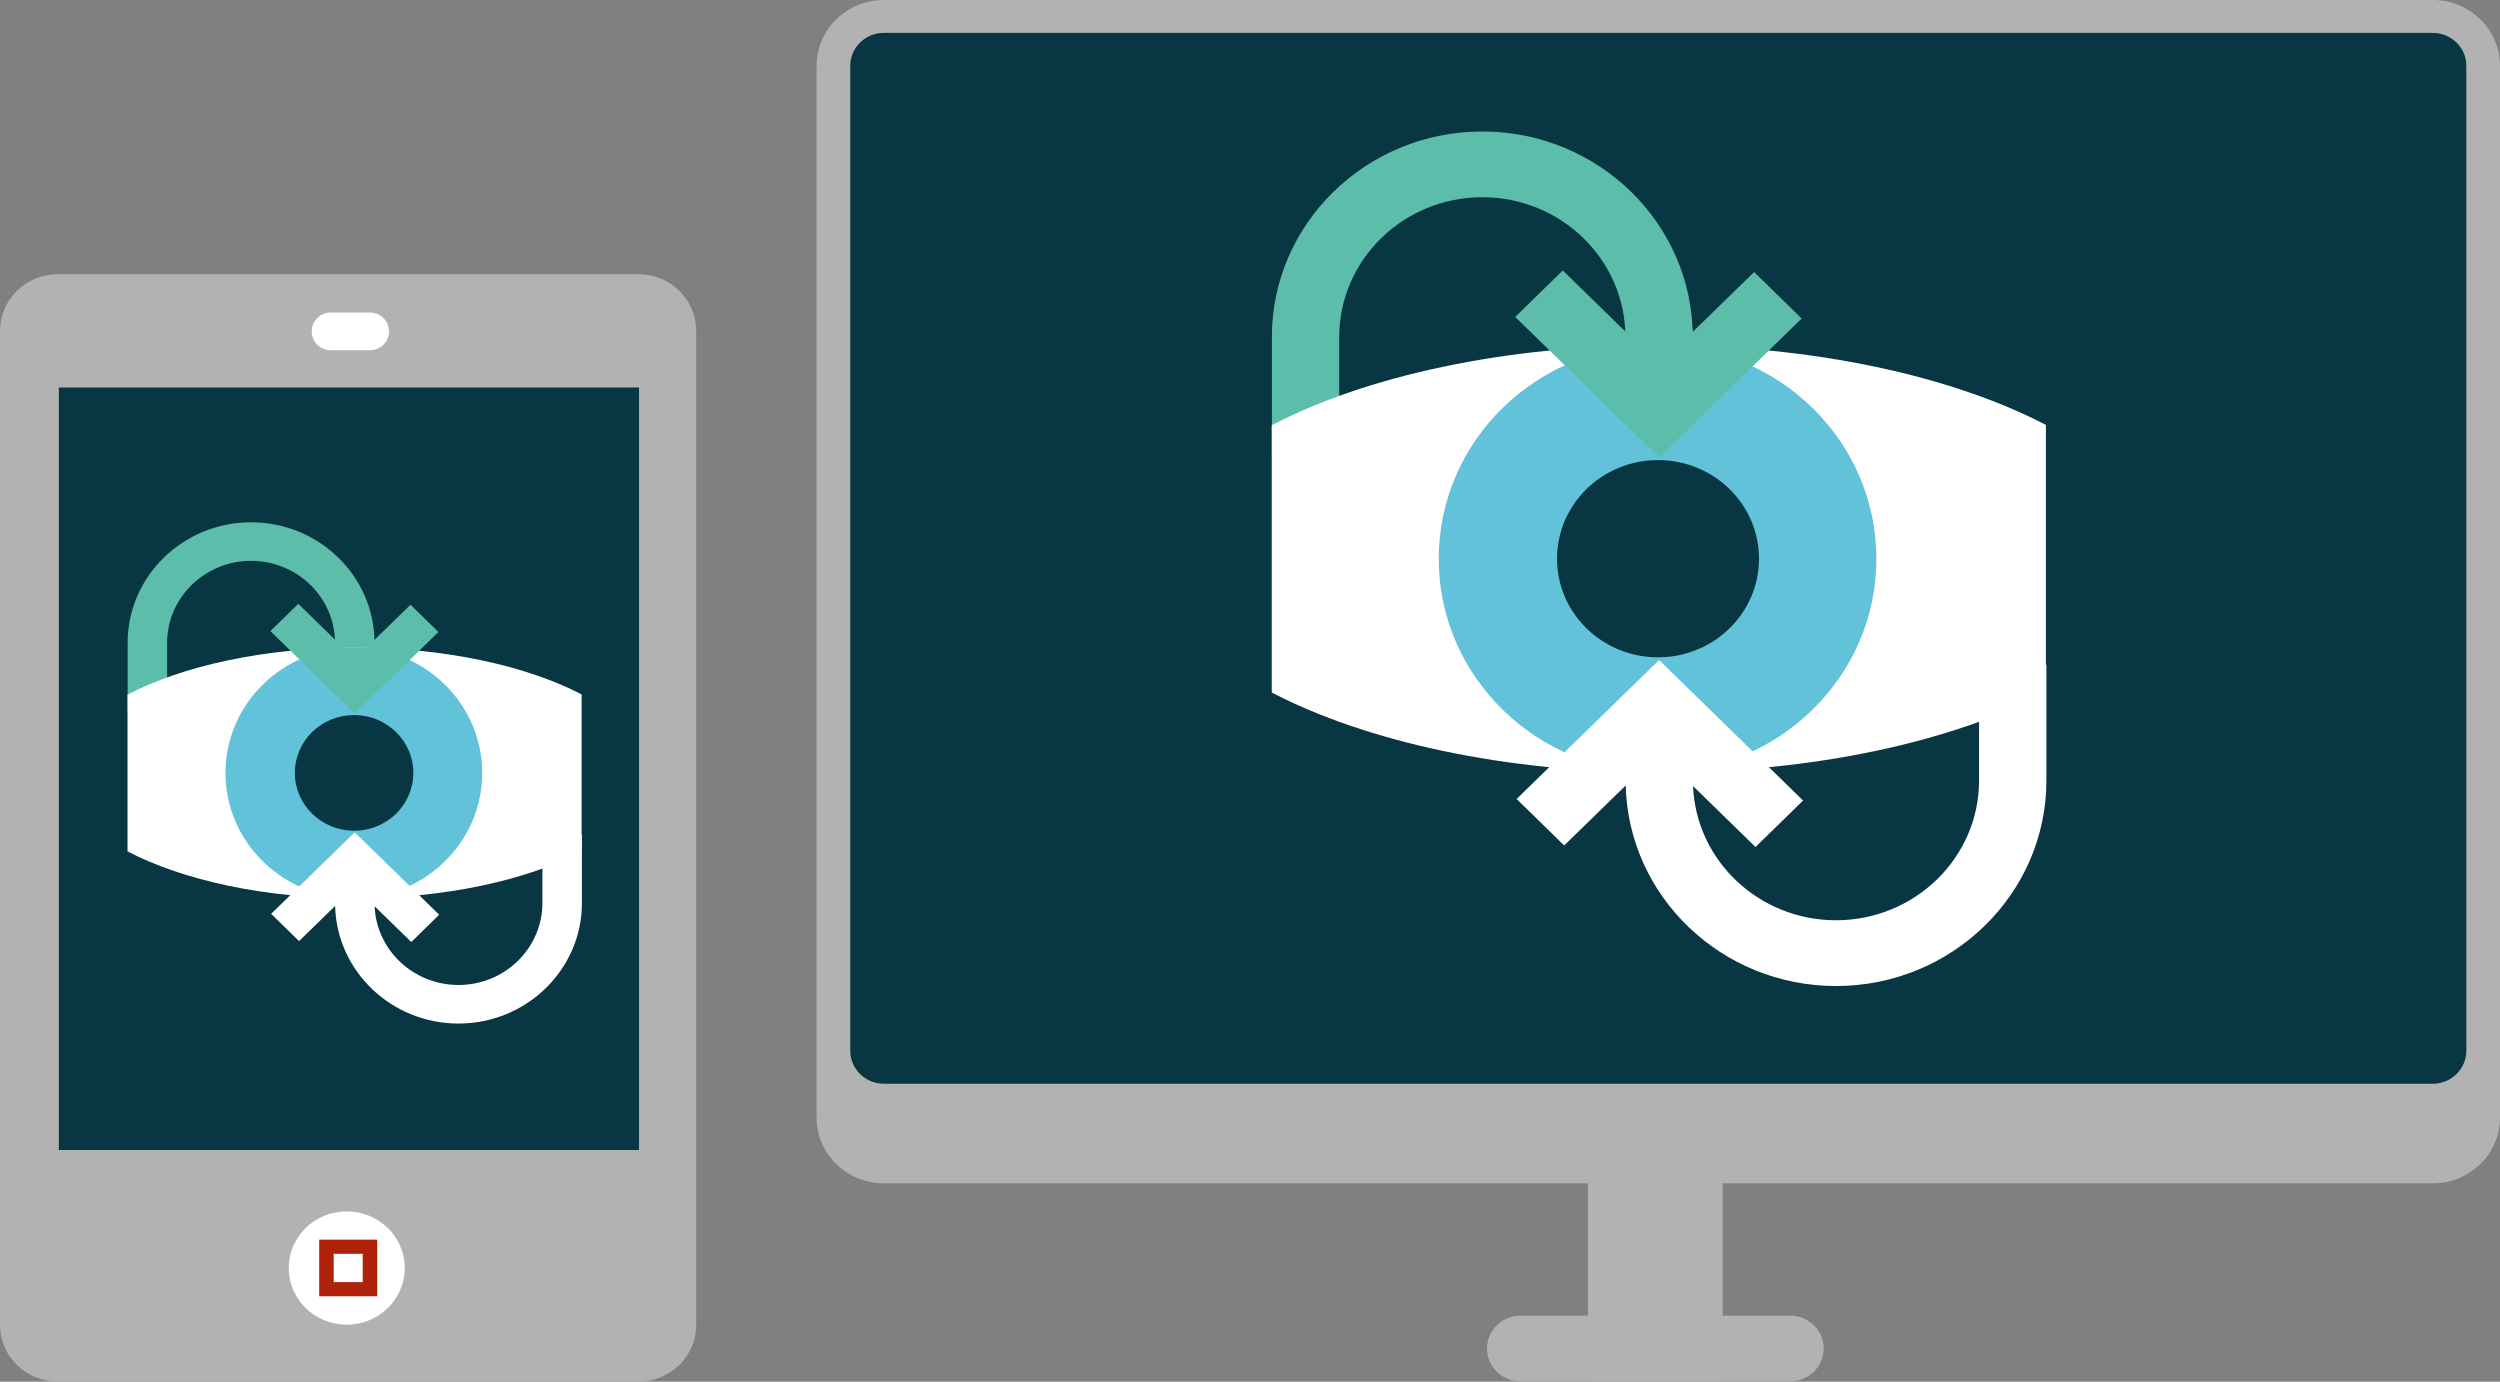
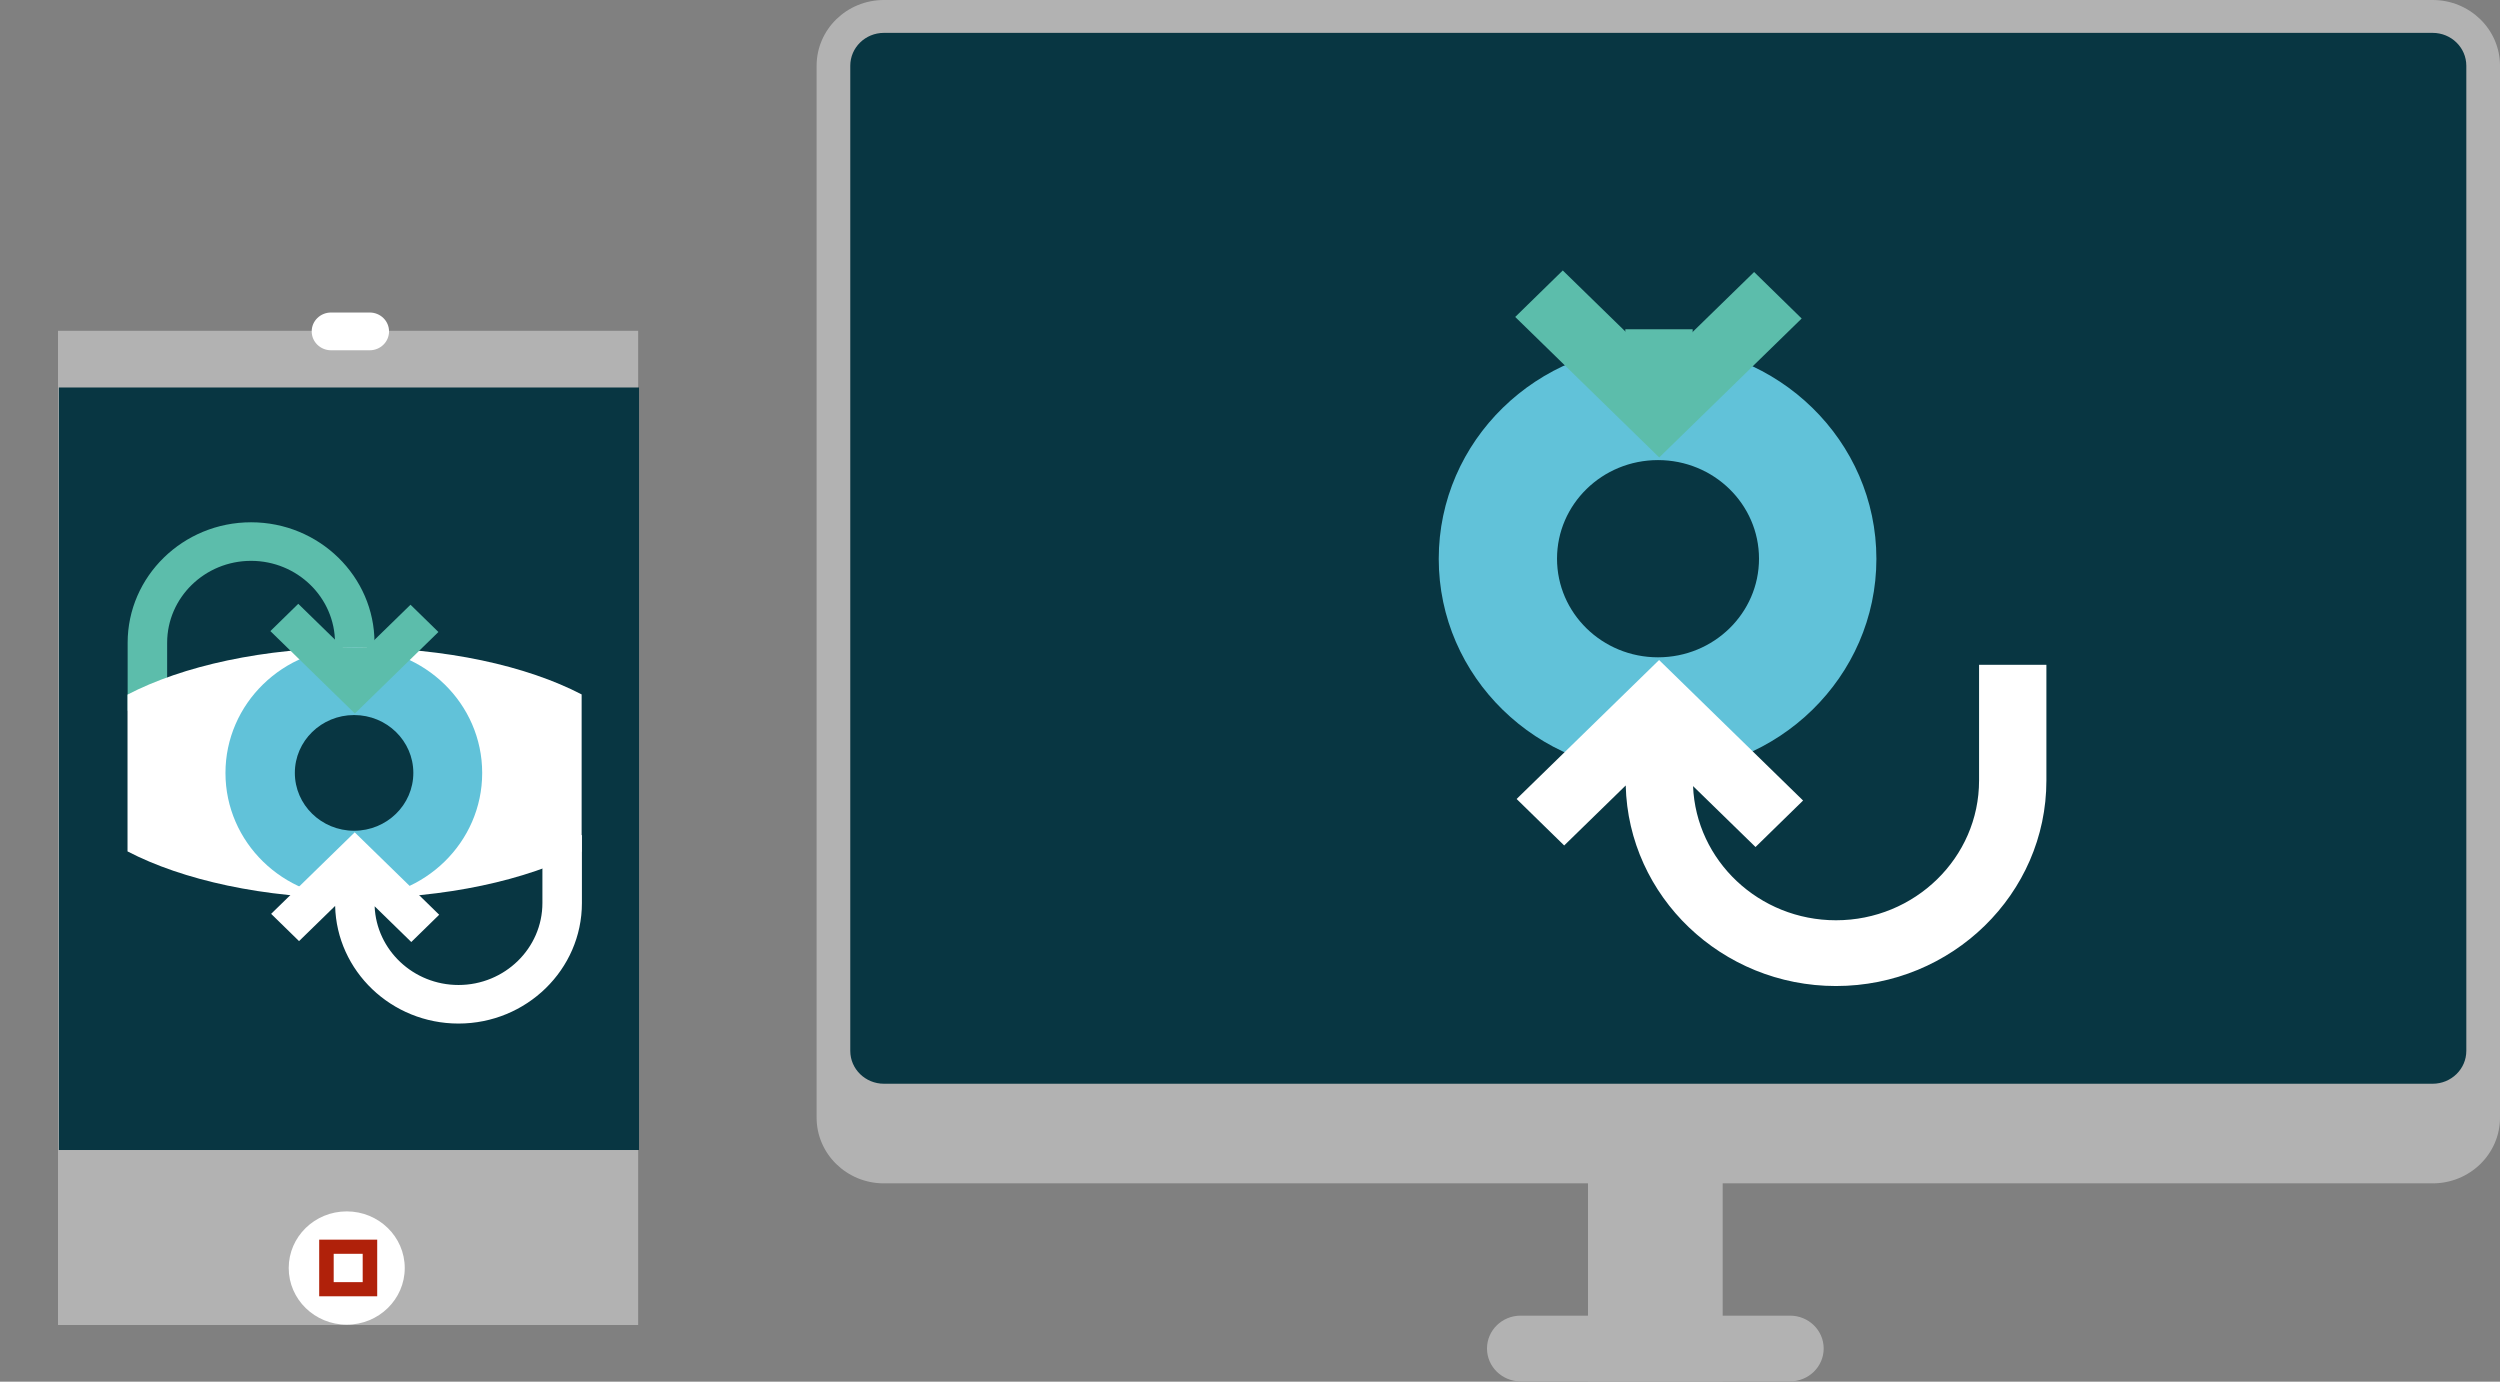
<svg xmlns="http://www.w3.org/2000/svg" version="1.1" id="Layer_1" x="0px" y="0px" viewBox="0 0 164.479 90.9" style="enable-background:new 0 0 164.479 90.9;" xml:space="preserve">
  <rect x="0" y="0" width="164.479" height="90.9" fill="#808080" stroke="none" />
  <style type="text/css">
	.st0{fill:#B2B2B2;}
	.st1{fill:#083642;}
	.st2{fill:#5CBDAB;}
	.st3{fill:#FFFFFF;}
	.st4{fill:#61C2D9;}
	.st5{fill:#B0210A;}
</style>
  <g>
    <g>
      <path class="st0" d="M160.048,0H58.156c-2.446,0-4.43,1.937-4.43,4.326v69.203c0,2.39,1.984,4.326,4.43,4.326h46.321v8.703    h-4.43c-1.223,0-2.215,0.967-2.215,2.162c0,1.194,0.992,2.163,2.215,2.163h4.43V90.9h8.861v-0.017h4.43    c1.223,0,2.215-0.969,2.215-2.163c0-1.195-0.992-2.162-2.215-2.162h-4.43v-8.703h46.71c2.446,0,4.431-1.936,4.431-4.326V4.326    C164.479,1.937,162.494,0,160.048,0" />
      <path class="st1" d="M160.048,2.163H58.156c-1.224,0-2.215,0.968-2.215,2.163v64.813c0,1.194,0.991,2.162,2.215,2.162h101.892    c1.224,0,2.215-0.968,2.215-2.162V4.326C162.263,3.131,161.272,2.163,160.048,2.163" />
-       <path class="st2" d="M88.11,29.784h-4.431v-7.618c0-7.453,6.211-13.516,13.845-13.516s13.843,6.063,13.843,13.516v4.539h-4.43    v-4.539c0-5.068-4.223-9.191-9.413-9.191c-5.191,0-9.414,4.123-9.414,9.191V29.784z" />
-       <path class="st3" d="M109.162,22.711c-10.221,0-19.33,2.056-25.492,5.265v17.585c6.162,3.208,15.271,5.265,25.492,5.265    c10.197,0,19.289-2.047,25.442-5.243v-17.628C128.451,24.758,119.359,22.711,109.162,22.711" />
      <path class="st4" d="M123.451,36.767c0,7.762-6.445,14.056-14.397,14.056c-7.951,0-14.397-6.294-14.397-14.056    s6.446-14.057,14.397-14.057C117.006,22.71,123.451,29.005,123.451,36.767" />
    </g>
    <polygon class="st2" points="109.163,30.096 99.688,20.853 102.817,17.794 109.163,23.984 115.406,17.896    118.535,20.956  " />
    <rect x="106.933" y="21.663" class="st2" width="4.43" height="3.244" />
    <g>
      <path class="st3" d="M130.206,43.737v7.618c0,5.068-4.223,9.191-9.414,9.191c-5.065,0-9.208-3.927-9.403-8.828l4.11,4.008    l3.129-3.058l-9.474-9.244l-9.373,9.142l3.13,3.059l4.048-3.948c0.175,7.305,6.311,13.195,13.833,13.195    c7.633,0,13.844-6.064,13.844-13.517v-7.618H130.206z" />
      <path class="st1" d="M115.728,36.758c0,3.583-2.975,6.488-6.645,6.488s-6.644-2.905-6.644-6.488    c0-3.583,2.974-6.488,6.644-6.488S115.728,33.175,115.728,36.758" />
    </g>
    <rect x="3.816" y="21.764" class="st0" width="38.17" height="65.409" />
    <g>
-       <path class="st0" d="M41.987,90.9H3.816C1.709,90.9,0,89.232,0,87.173V21.764c0-2.059,1.709-3.727,3.816-3.727h38.171    c2.108,0,3.817,1.668,3.817,3.727v65.409C45.804,89.232,44.095,90.9,41.987,90.9 M7.634,83.446h30.537V25.49H7.634V83.446z" />
-     </g>
+       </g>
    <rect x="3.872" y="25.494" class="st1" width="38.171" height="50.167" />
    <g>
      <path class="st3" d="M24.324,23.045h-2.544c-0.703,0-1.273-0.556-1.273-1.242s0.57-1.242,1.273-1.242h2.544    c0.703,0,1.272,0.556,1.272,1.242S25.027,23.045,24.324,23.045" />
      <path class="st3" d="M26.629,83.426c0,2.059-1.71,3.726-3.817,3.726c-2.108,0-3.817-1.667-3.817-3.726    c0-2.06,1.709-3.727,3.817-3.727C24.919,79.699,26.629,81.366,26.629,83.426" />
    </g>
    <path class="st5" d="M23.862,84.354h-1.908V82.49h1.908V84.354z M24.817,81.559H21v3.726h3.817V81.559z" />
    <g>
      <path class="st2" d="M10.997,46.759H8.398v-4.469c0-4.372,3.643-7.928,8.12-7.928c4.478,0,8.121,3.556,8.121,7.928v2.662H22.04    v-2.662c0-2.972-2.476-5.391-5.522-5.391c-3.044,0-5.521,2.419-5.521,5.391V46.759z" />
      <path class="st3" d="M23.343,42.611c-5.995,0-11.339,1.206-14.953,3.088v10.316c3.614,1.881,8.958,3.087,14.953,3.087    c5.981,0,11.315-1.2,14.924-3.074v-10.342C34.658,43.811,29.324,42.611,23.343,42.611" />
      <path class="st4" d="M31.724,50.855c0,4.553-3.781,8.246-8.445,8.246s-8.445-3.693-8.445-8.246s3.781-8.246,8.445-8.246    S31.724,46.302,31.724,50.855" />
      <path class="st3" d="M35.686,54.944v4.469c0,2.972-2.477,5.391-5.521,5.391c-2.973,0-5.402-2.304-5.517-5.179l2.411,2.352    l1.836-1.795l-5.558-5.422l-5.498,5.363l1.836,1.794l2.374-2.315c0.103,4.284,3.702,7.739,8.116,7.739    c4.477,0,8.12-3.556,8.12-7.928v-4.469H35.686z" />
    </g>
    <polygon class="st2" points="27.008,39.786 24.119,42.604 22.574,42.604 19.624,39.726 17.788,41.521 23.347,46.943    28.844,41.58  " />
    <g>
      <path class="st1" d="M27.194,50.85c0,2.101-1.745,3.806-3.898,3.806c-2.152,0-3.898-1.705-3.898-3.806    c0-2.102,1.746-3.806,3.898-3.806C25.449,47.044,27.194,48.748,27.194,50.85" />
    </g>
  </g>
</svg>